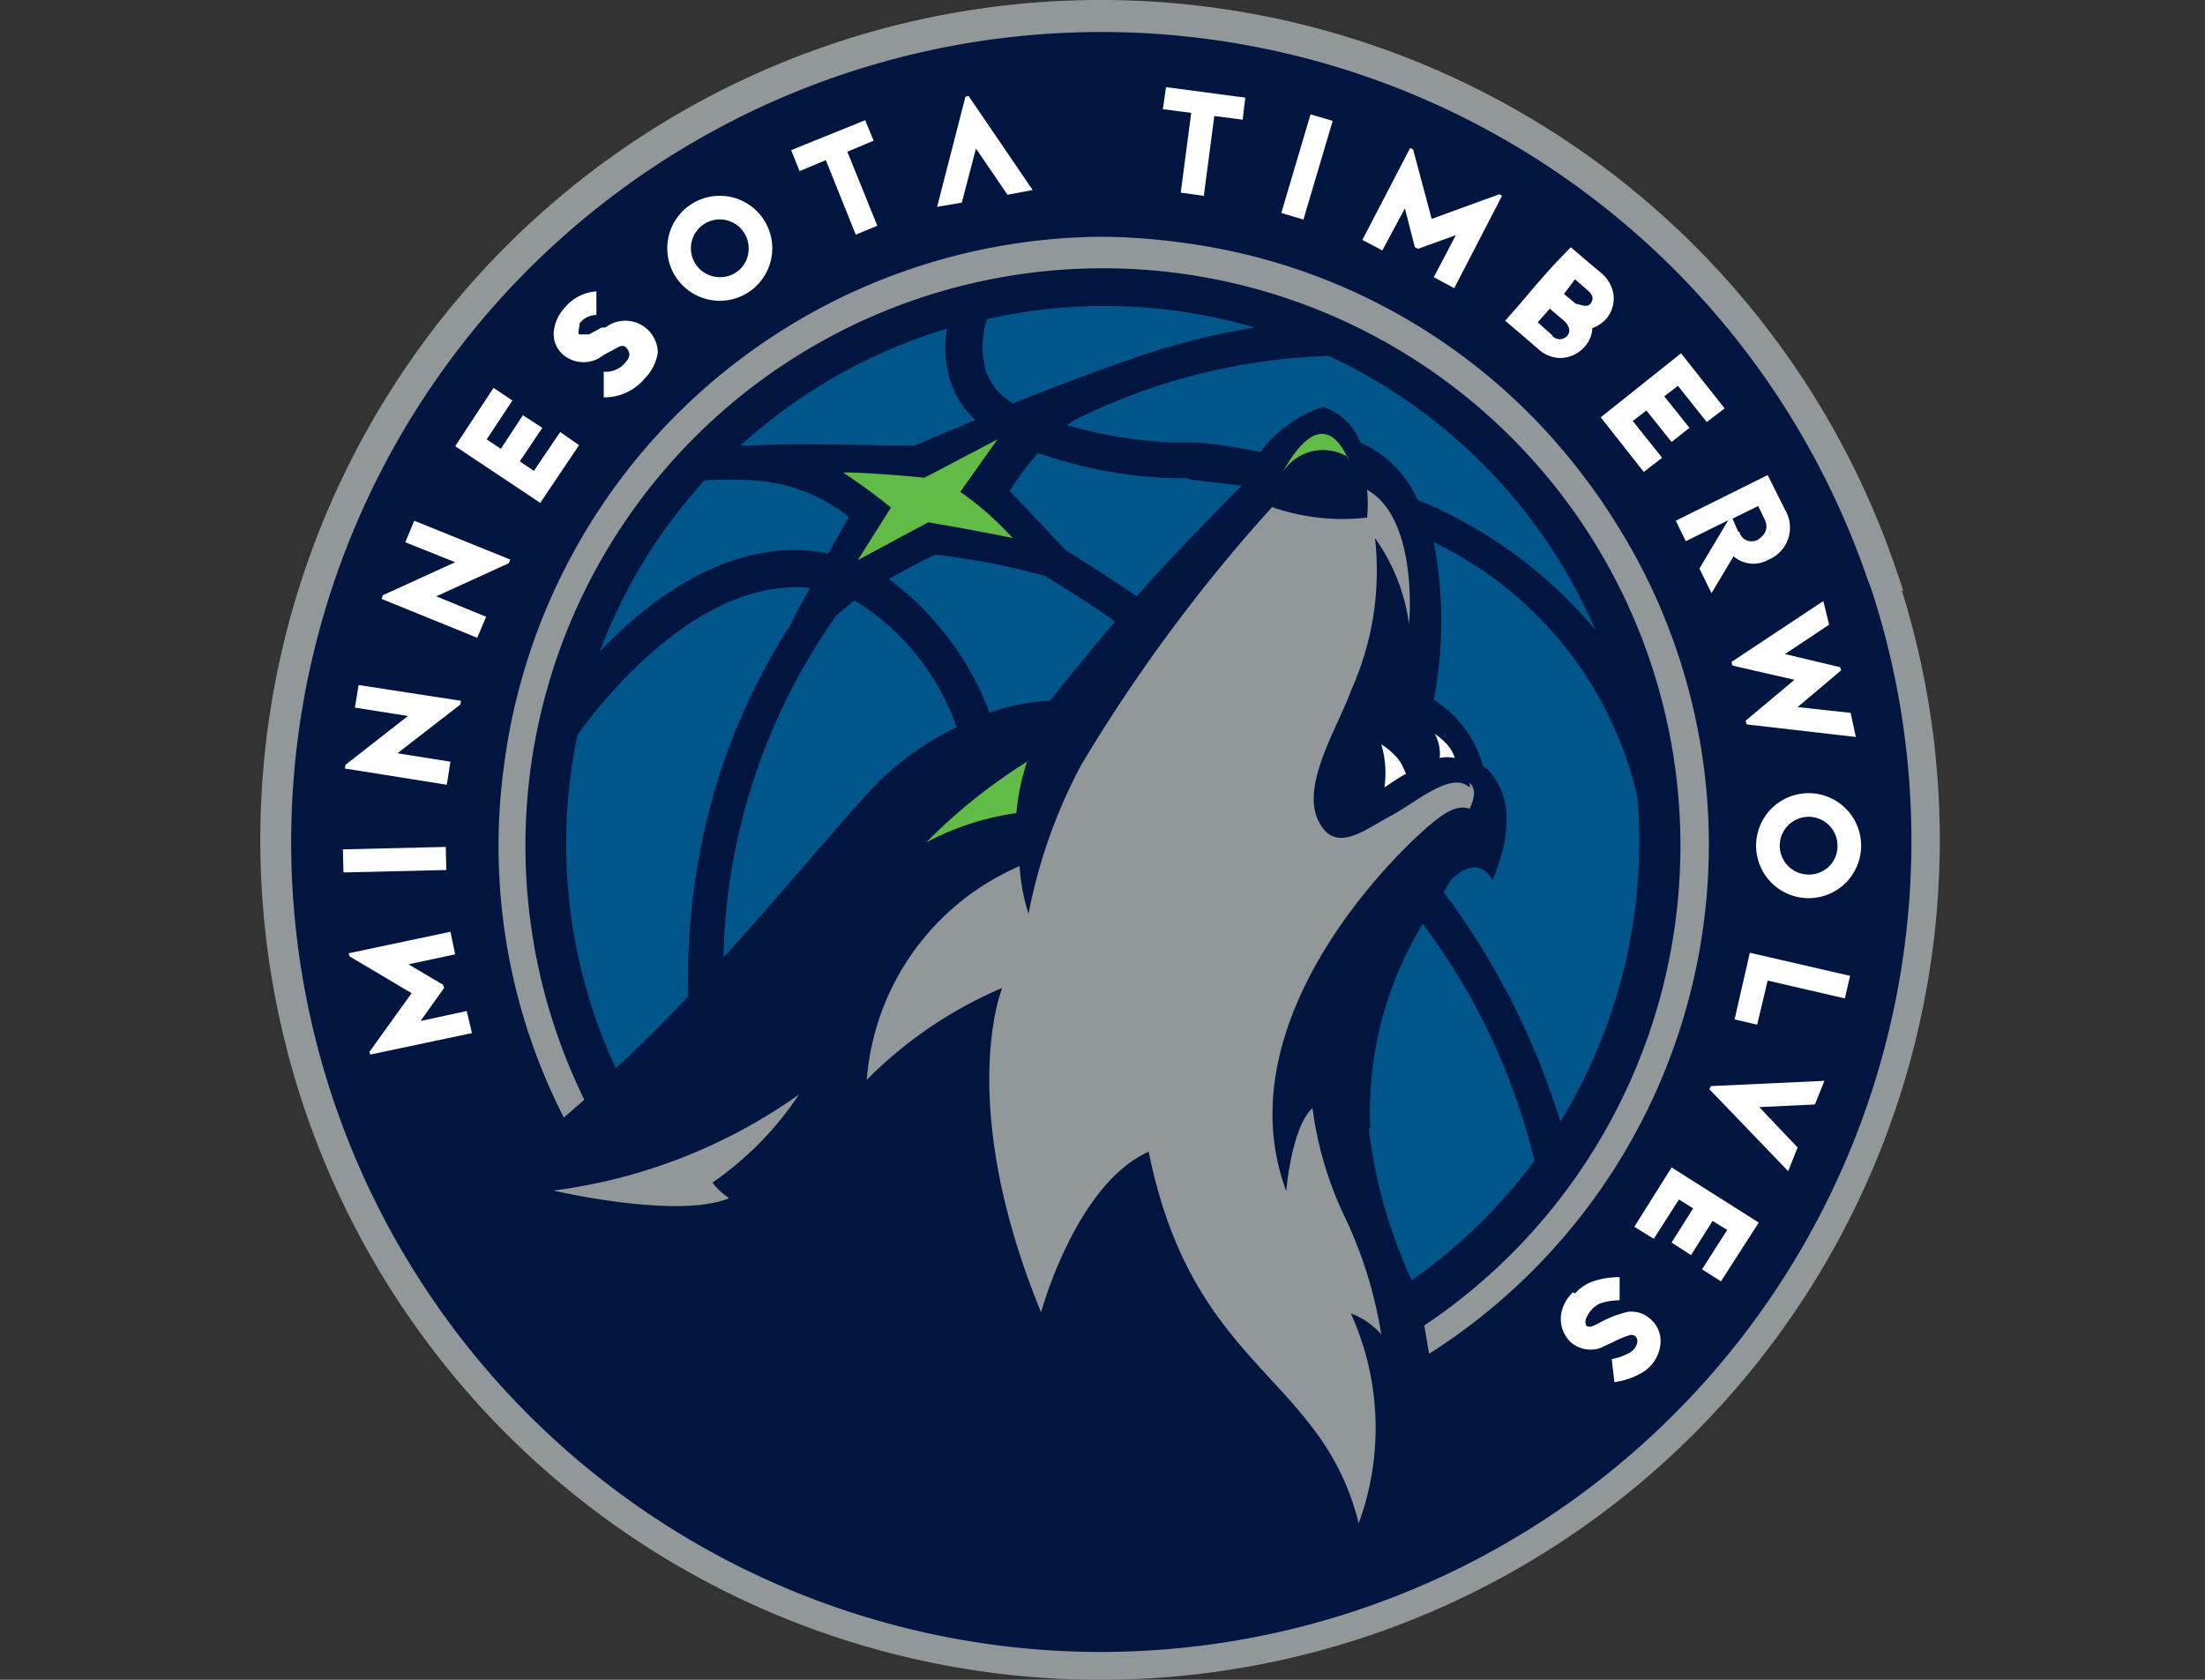
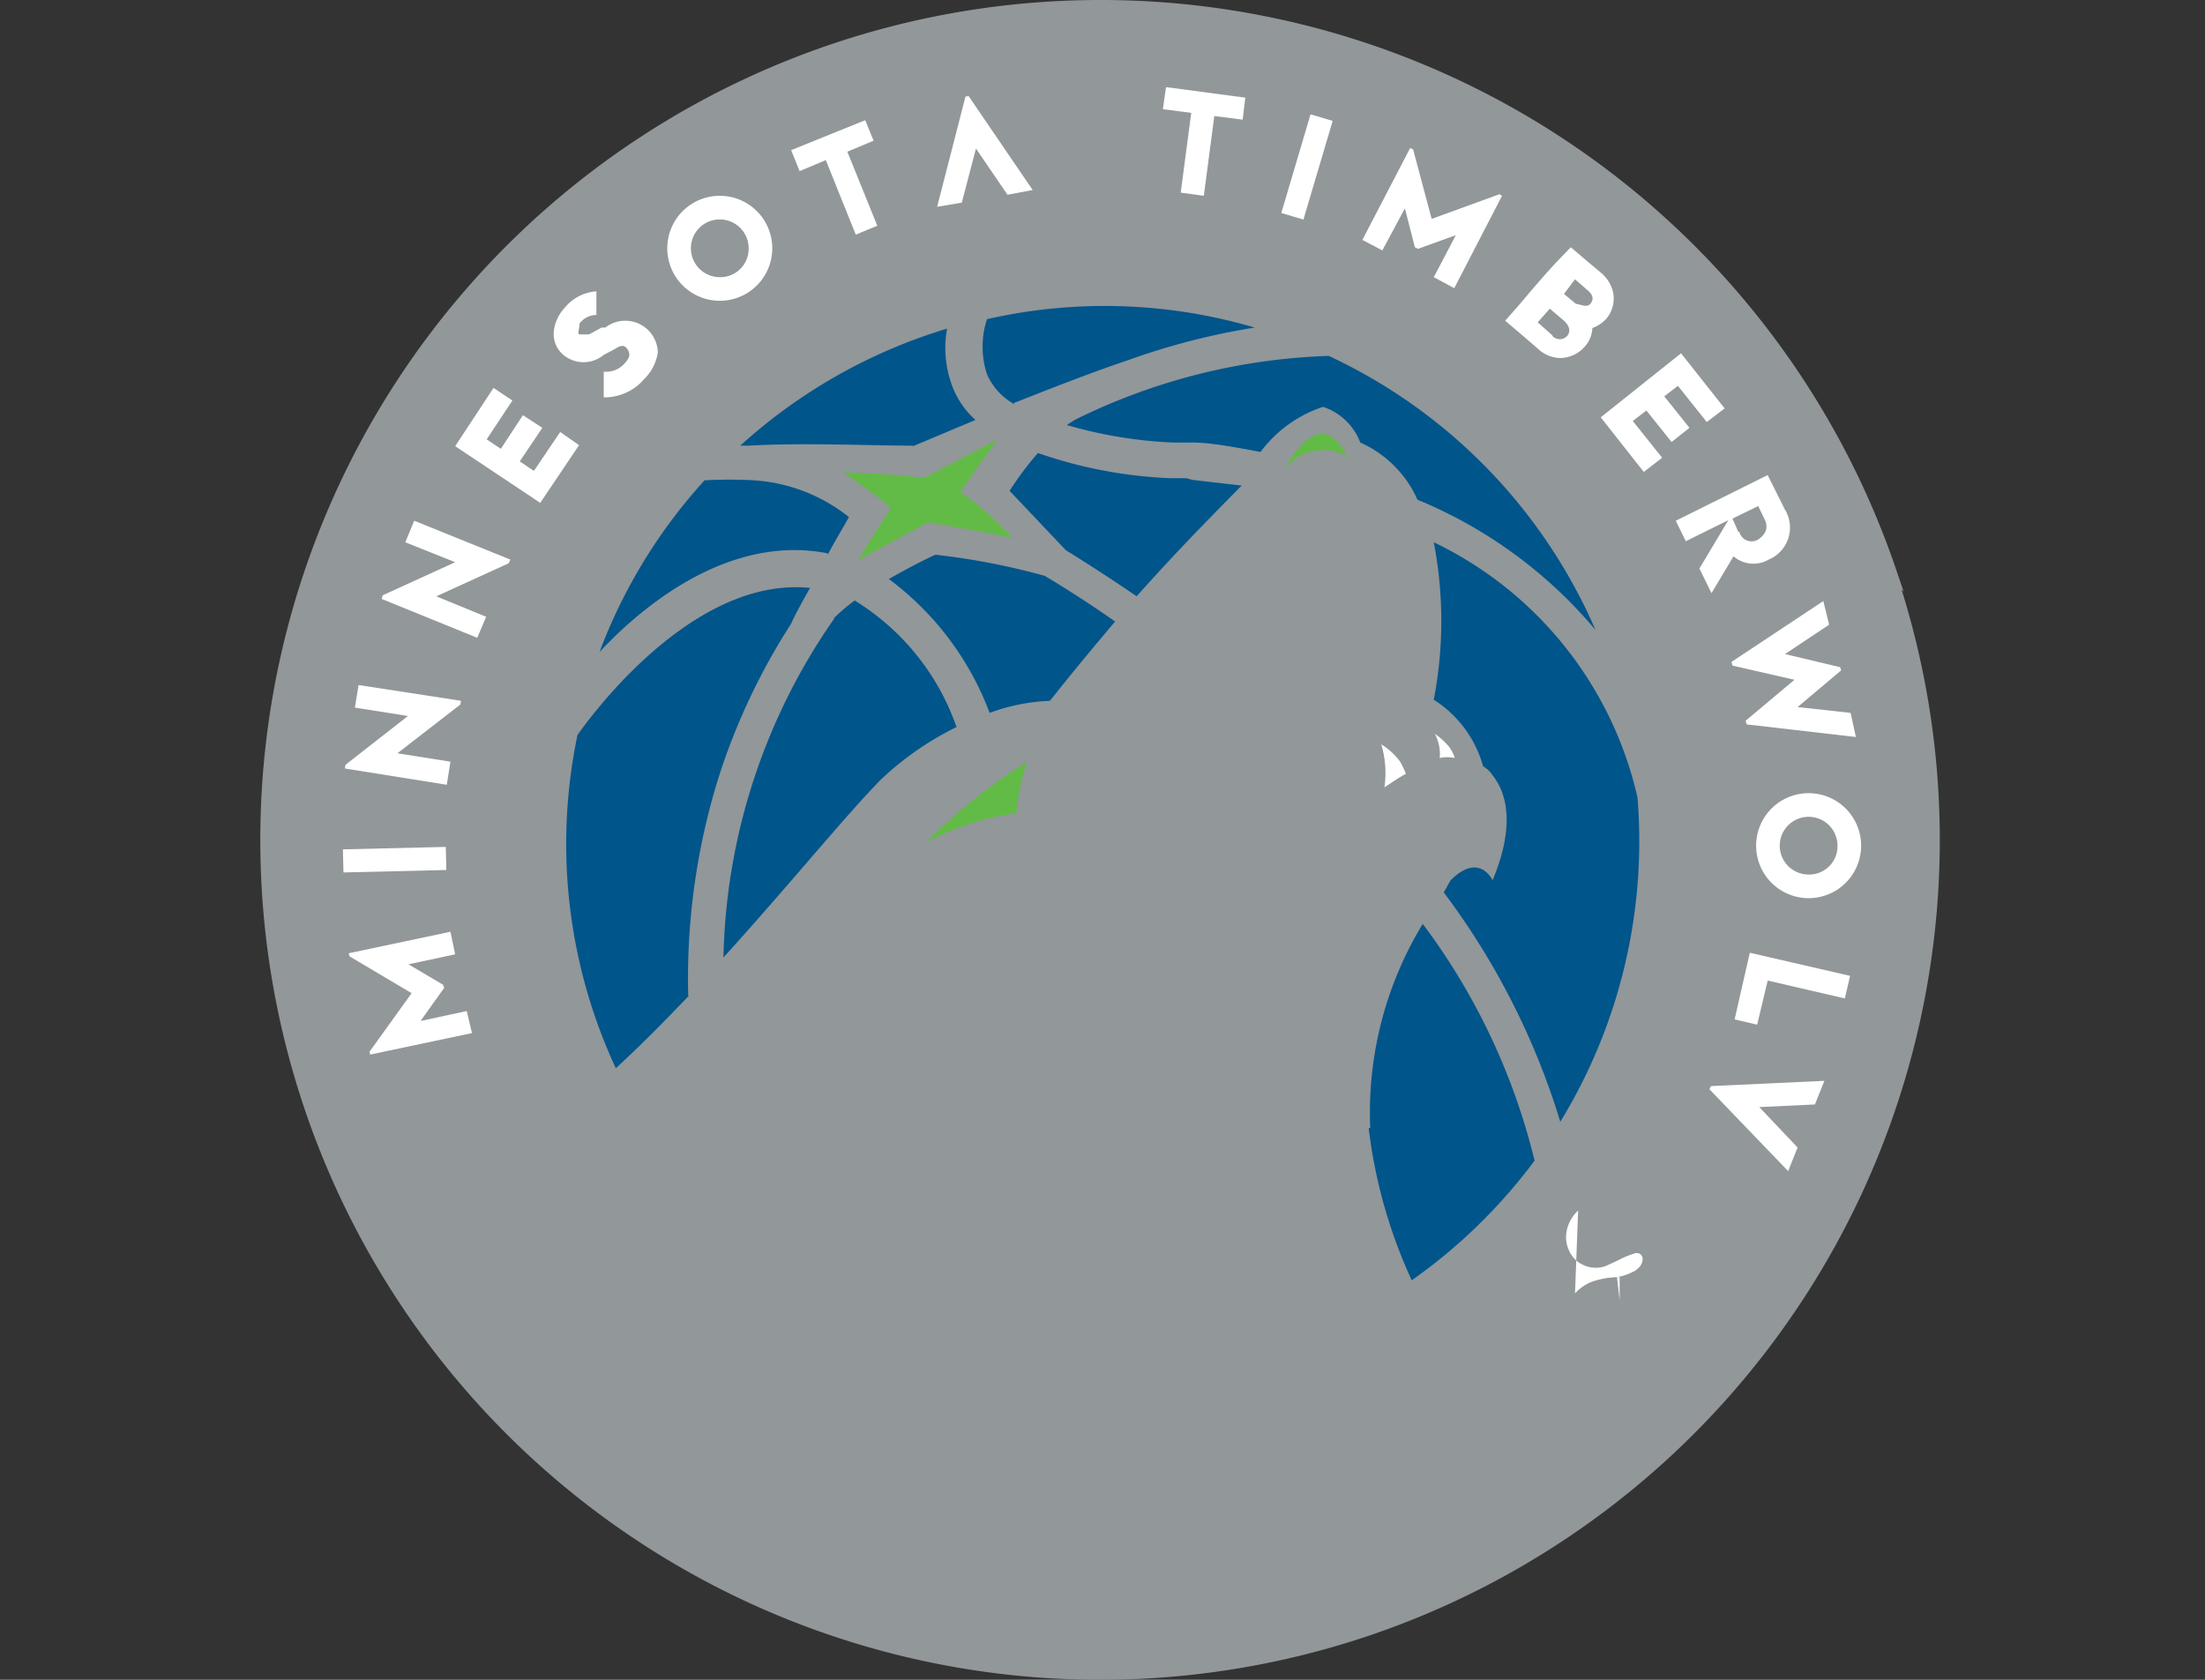
<svg xmlns="http://www.w3.org/2000/svg" id="Layer_1" data-name="Layer 1" viewBox="0 0 42 32">
  <rect x="0" y="0" width="42" height="32" fill="#333333" stroke="none" />
  <defs>
    <style>.cls-1{fill:#929799;}.cls-2{fill:#001641;}.cls-3{fill:#00558b;}.cls-4{fill:#62bb46;}.cls-5{fill:#fff;}</style>
  </defs>
  <title>NBAMIN</title>
  <g id="Layer_2" data-name="Layer 2">
    <g id="Layer_1-2" data-name="Layer 1-2">
      <path class="cls-1" d="M36.26,11.27h0l-.16-.47A16,16,0,0,0,21,0h0a16,16,0,1,0,5.22,31.11h0a16,16,0,0,0,10-19.88" />
-       <path class="cls-2" d="M21,31.47A15.43,15.43,0,1,1,35.56,11v0l.08.21h0A15.45,15.45,0,0,1,21,31.47" />
      <path class="cls-3" d="M22.6,9.11l-.3,0a8.75,8.75,0,0,1-2.53-.48,6.14,6.14,0,0,0-.54.72l1.07,1.13c.45.28.9.57,1.35.88.71-.8,1.35-1.45,2-2.11l-.95-.11Z" />
      <path class="cls-3" d="M15.9,11.77a11.68,11.68,0,0,0-2.12,6.47c1.27-1.4,2.32-2.7,3-3.39a5.79,5.79,0,0,1,1.44-1,4.61,4.61,0,0,0-1.94-2.41,3.44,3.44,0,0,0-.41.35" />
      <path class="cls-3" d="M19.28,7.69c.71-.28,1.47-.58,2.21-.83a13.33,13.33,0,0,1,2.41-.62l0,0a10.13,10.13,0,0,0-5.1-.16,1.68,1.68,0,0,0,0,1.05,1.2,1.2,0,0,0,.54.58" />
      <path class="cls-3" d="M17.81,10.57c-.28.13-.58.29-.88.46a5.65,5.65,0,0,1,1.92,2.55A3.76,3.76,0,0,1,20,13.35c.45-.57.86-1.06,1.24-1.51-.44-.31-.89-.6-1.34-.87a13.29,13.29,0,0,0-2.06-.4" />
      <path class="cls-3" d="M20.33,8.1a8.55,8.55,0,0,0,2,.33l.31,0h.07c.33,0,.77.08,1.3.18a2.44,2.44,0,0,1,1.19-.86,1.14,1.14,0,0,1,.71.68A2.15,2.15,0,0,1,27,9.52,8.8,8.8,0,0,1,30.39,12a10.26,10.26,0,0,0-5.08-5.22h0A11.71,11.71,0,0,0,20.47,8l-.14.09" />
      <path class="cls-3" d="M31.19,15.19a7.15,7.15,0,0,0-3.88-4.86,7.93,7.93,0,0,1,0,3,2.19,2.19,0,0,1,.94,1.27.48.48,0,0,1,.18.17c.21.26.48.85,0,2,0,0-.25-.55-.8,0L27.5,17a14.12,14.12,0,0,1,2.22,4.37,10.24,10.24,0,0,0,1.47-6.18" />
      <path class="cls-3" d="M13.11,19a12.85,12.85,0,0,1,.59-4.23,12.35,12.35,0,0,1,1.37-2.89c.07-.16.2-.4.36-.68C13.46,11,11.68,13.05,11,14a10.13,10.13,0,0,0,.73,6.35c.49-.45.95-.92,1.39-1.38" />
      <path class="cls-3" d="M26.07,21.49a9.65,9.65,0,0,0,.82,2.9,10.33,10.33,0,0,0,2.34-2.28A12.39,12.39,0,0,0,27.1,17.6a6.91,6.91,0,0,0-1,3.89" />
      <path class="cls-3" d="M17.39,8.5,18.58,8a1.64,1.64,0,0,1-.44-.64,2.06,2.06,0,0,1-.1-1.1A10.26,10.26,0,0,0,14.1,8.49h.16c1-.06,2.34,0,3.13,0" />
      <path class="cls-3" d="M15.77,10.56c.13-.25.28-.49.4-.71a3.24,3.24,0,0,0-1.81-.7,8.69,8.69,0,0,0-.94,0,10.15,10.15,0,0,0-2,3.27c1-1.07,2.6-2.22,4.34-1.88" />
      <path class="cls-4" d="M19,8.37l-.71,1a5.87,5.87,0,0,1,1,.88c-.77-.16-1.61-.3-1.61-.3l-1.34.72.63-1c-.29-.24-.6-.46-.91-.67.53,0,1.55.1,1.55.1Z" />
      <path class="cls-4" d="M19.57,14.49a4.27,4.27,0,0,0-.21,1,5.16,5.16,0,0,0-1.72.56,10.57,10.57,0,0,1,1.94-1.55" />
      <path class="cls-5" d="M27.42,14.44a.7.7,0,0,1,.29,0,.7.7,0,0,0-.13-.24,1.31,1.31,0,0,0-.25-.22.81.81,0,0,1,.09.49" />
      <path class="cls-5" d="M26.37,15c.15-.1.28-.19.41-.26a2.4,2.4,0,0,0-.11-.23,1.27,1.27,0,0,0-.36-.33,1.91,1.91,0,0,1,.06.82" />
      <path class="cls-1" d="M13.88,22.83c-1,.4-3.34-.15-3.34-.15a10.35,10.35,0,0,0,4.68-1.83h0a6.28,6.28,0,0,1-1.65,1.68,1.42,1.42,0,0,0,.31.29" />
      <path class="cls-4" d="M25.68,8.71A.91.91,0,0,0,24.43,9c.71-1.29,1.12-.55,1.25-.25" />
      <path class="cls-1" d="M28,15l-.08-.05c-.36-.2-1,.37-1.46.61s-1.05.74-1.36.05.4-1.79.64-2.47a5.53,5.53,0,0,0,.45-2.89,3.71,3.71,0,0,1,.65,1.64s.19-2-.8-2.56a2.79,2.79,0,0,1,0,.53h0a4.1,4.1,0,0,1-1.81-.2,31.05,31.05,0,0,0-3.64,4.92,10.09,10.09,0,0,0-1,2.83,4,4,0,0,1-.17-.91,4.84,4.84,0,0,0-2.91,4.07,8.11,8.11,0,0,1,2.58-1.75S18.19,21,19.83,25c0,0,.66-2.44,2.05-3.06.84,4.17,3.3,4.24,4,7.08a5.28,5.28,0,0,0-.15-4,1.44,1.44,0,0,1,.58.4,8.22,8.22,0,0,0-.73-2.31,6.88,6.88,0,0,1-.58-2c-.4.36-.5,1.58-.5,1.58-1.23-3.32,2.24-6.61,2.88-7.09.31-.24.5-.24.61-.19.12-.24.11-.4,0-.5" />
      <path class="cls-1" d="M30.17,9.08a11.41,11.41,0,0,0-7.6-4.45A11.9,11.9,0,0,0,21,4.51a11.56,11.56,0,0,0-11.39,10,11.37,11.37,0,0,0,1.13,6.78l.39-.34a11,11,0,1,1,16,4.3l.09.54A11.49,11.49,0,0,0,30.72,9.87c-.17-.27-.35-.53-.55-.79" />
      <path class="cls-5" d="M13.71,3.73a1,1,0,1,0,1,1h0a1,1,0,0,0-1-1h0m0,1.55a.55.55,0,1,1,.55-.55h0a.54.54,0,0,1-.54.55h0" />
      <path class="cls-5" d="M11.46,6.24l-.24.13c-.08,0-.13,0-.18,0s0-.13,0-.21h0A.41.41,0,0,1,11.36,6h0l0-.45h0a.86.86,0,0,0-.61.32.78.78,0,0,0-.2.43.52.52,0,0,0,.18.46.6.6,0,0,0,.77,0l.21-.11c.11-.07.18-.09.24,0s.05.16-.05.27h0a.47.47,0,0,1-.4.16h0l0,.49h0a1,1,0,0,0,.78-.36h0a.88.88,0,0,0,.25-.5.62.62,0,0,0-1-.47" />
      <rect class="cls-5" x="6.54" y="16.16" width="1.96" height="0.44" transform="translate(-0.39 0.18) rotate(-1.36)" />
      <polygon class="cls-5" points="10.29 9.58 11.03 8.48 10.67 8.23 10.17 8.97 9.9 8.79 10.33 8.15 9.96 7.91 9.54 8.55 9.27 8.37 9.76 7.63 9.4 7.39 8.67 8.5 10.29 9.58" />
      <polygon class="cls-5" points="16.71 4.3 16.14 2.89 16.64 2.68 16.48 2.29 15.07 2.86 15.23 3.26 15.73 3.05 16.3 4.47 16.71 4.3" />
      <polygon class="cls-5" points="8.67 10.71 7.29 11.34 7.27 11.41 9.09 12.15 9.26 11.75 8.31 11.36 9.69 10.73 9.72 10.66 7.89 9.92 7.72 10.33 8.67 10.71" />
      <polygon class="cls-5" points="7.77 13.64 6.58 14.57 6.57 14.64 8.51 14.95 8.58 14.51 7.57 14.35 8.77 13.42 8.78 13.35 6.83 13.05 6.76 13.48 7.77 13.64" />
      <rect class="cls-5" x="23.92" y="2.96" width="1.96" height="0.44" transform="translate(14.77 26.15) rotate(-73.49)" />
      <polygon class="cls-5" points="35.14 19.02 35.24 18.59 33.33 18.15 33.04 19.42 33.47 19.52 33.67 18.68 35.14 19.02" />
      <path class="cls-5" d="M34.45,15.11a1,1,0,1,0,1,1,1,1,0,0,0-1-1h0m0,1.55a.55.55,0,0,1-.55-.55.55.55,0,0,1,.55-.55.55.55,0,0,1,.55.55h0a.54.54,0,0,1-.55.55" />
      <polygon class="cls-5" points="30.49 7.95 31.31 8.99 31.66 8.72 31.1 8.02 31.36 7.82 31.84 8.42 32.18 8.15 31.7 7.55 31.96 7.35 32.51 8.04 32.85 7.78 32.02 6.73 30.49 7.95" />
-       <polygon class="cls-5" points="31.84 22.24 31.13 23.37 31.5 23.6 31.98 22.85 32.25 23.02 31.84 23.67 32.21 23.91 32.62 23.26 32.9 23.43 32.42 24.18 32.78 24.41 33.5 23.29 31.84 22.24" />
      <polygon class="cls-5" points="22.93 3.73 23.13 2.21 23.67 2.28 23.72 1.86 22.21 1.66 22.15 2.08 22.69 2.15 22.49 3.67 22.93 3.73" />
      <polygon class="cls-5" points="33.51 21.09 34.57 21.04 34.75 20.59 32.59 20.69 32.56 20.75 34.06 22.31 34.24 21.86 33.51 21.09" />
      <polygon class="cls-5" points="27.27 4.17 26.92 2.86 26.92 2.85 26.86 2.82 25.95 4.57 26.33 4.77 26.76 3.97 26.95 4.71 27.01 4.74 27.73 4.48 27.31 5.28 27.7 5.49 28.61 3.73 28.56 3.7 27.27 4.17" />
      <polygon class="cls-5" points="7.84 18.92 7.05 20.02 7.04 20.03 7.05 20.09 8.99 19.68 8.89 19.26 8.01 19.45 8.46 18.82 8.44 18.76 7.78 18.37 8.67 18.18 8.58 17.75 6.64 18.16 6.66 18.22 7.84 18.92" />
      <polygon class="cls-5" points="34.24 13.47 35.07 12.77 35.05 12.71 34 12.46 34.84 11.9 34.73 11.45 32.98 12.61 33 12.68 34.18 12.95 33.25 13.73 33.27 13.8 35.35 14.04 35.25 13.58 34.24 13.47" />
      <path class="cls-5" d="M33,10.58a.58.58,0,0,0,.69.08A.66.66,0,0,0,34,9.71l-.33-.66-1.75.87.19.39.81-.4-.55.92.23.47.43-.72m.08-.45L33,9.88l.49-.24.12.25c.09.18,0,.3-.11.38a.24.24,0,0,1-.37-.14" />
      <path class="cls-5" d="M30.3,6.26a.68.68,0,0,0,.29-.18.6.6,0,0,0,.14-.49.68.68,0,0,0-.23-.39L30.26,5l-.34-.29L29.64,5l-.2.22v0l-.27.31,0,0-.21.25-.29.33.33.28.29.25a.64.64,0,0,0,.42.18.63.63,0,0,0,.47-.21.57.57,0,0,0,.15-.43M30,5.32l.24.21c.11.09.12.18.05.26s-.2,0-.27,0l-.23-.19Zm-.43,1.07-.28-.25.23-.26.27.23c.11.1.13.21.06.29a.19.19,0,0,1-.28,0" />
-       <path class="cls-5" d="M30,24.64a.86.86,0,0,1,.29-.21,1.52,1.52,0,0,1,.56-.1v.44a1.19,1.19,0,0,0-.37.06.52.52,0,0,0-.26.27.16.16,0,0,0,0,.16.13.13,0,0,0,.12,0,1.51,1.51,0,0,0,.18-.09,2.09,2.09,0,0,1,.49-.18.54.54,0,0,1,.44.15.55.55,0,0,1,.18.44.72.72,0,0,1-.39.59,1.41,1.41,0,0,1-.49.16l-.05-.44a1.06,1.06,0,0,0,.3-.1c.24-.11.24-.37.06-.36a1.75,1.75,0,0,0-.34.14l-.24.11a.57.57,0,0,1-.57-.12.61.61,0,0,1-.16-.59.73.73,0,0,1,.21-.35" />
+       <path class="cls-5" d="M30,24.64a.86.86,0,0,1,.29-.21,1.52,1.52,0,0,1,.56-.1v.44l-.05-.44a1.06,1.06,0,0,0,.3-.1c.24-.11.24-.37.06-.36a1.75,1.75,0,0,0-.34.14l-.24.11a.57.57,0,0,1-.57-.12.61.61,0,0,1-.16-.59.73.73,0,0,1,.21-.35" />
      <polygon class="cls-5" points="18.59 2.83 19.19 3.71 19.67 3.62 18.45 1.83 18.39 1.84 17.85 3.94 18.32 3.86 18.59 2.83" />
    </g>
  </g>
</svg>